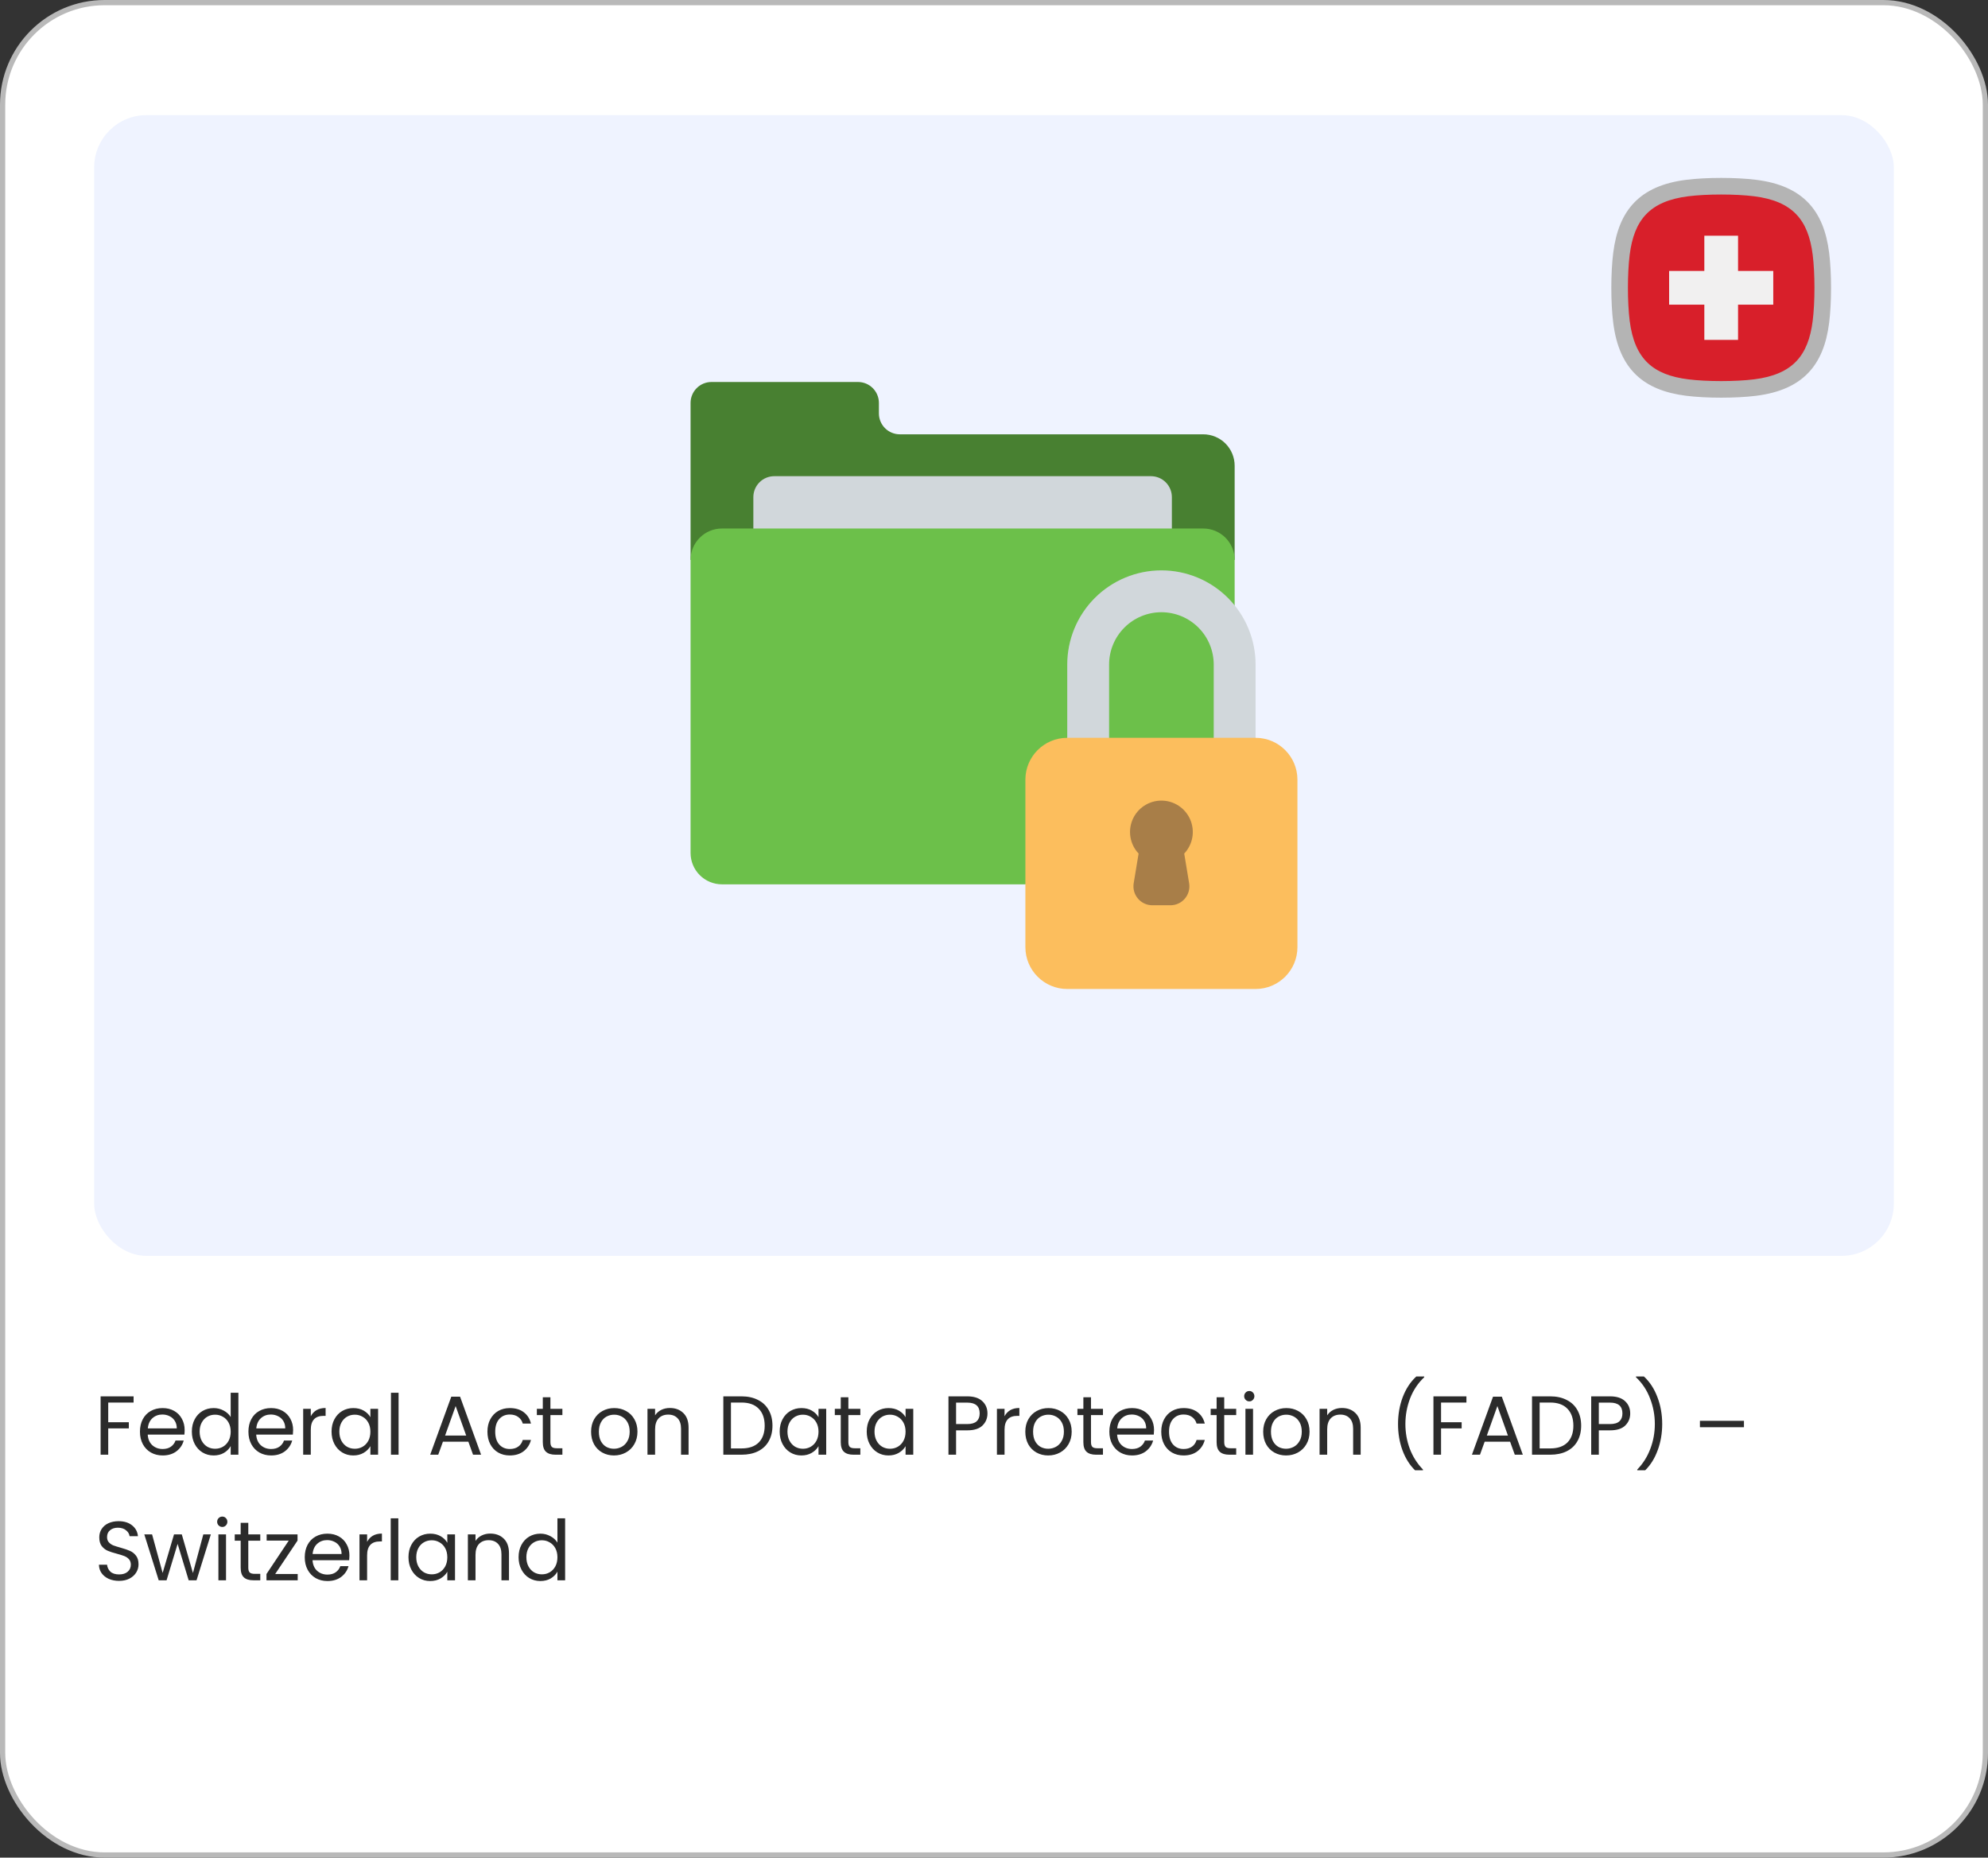
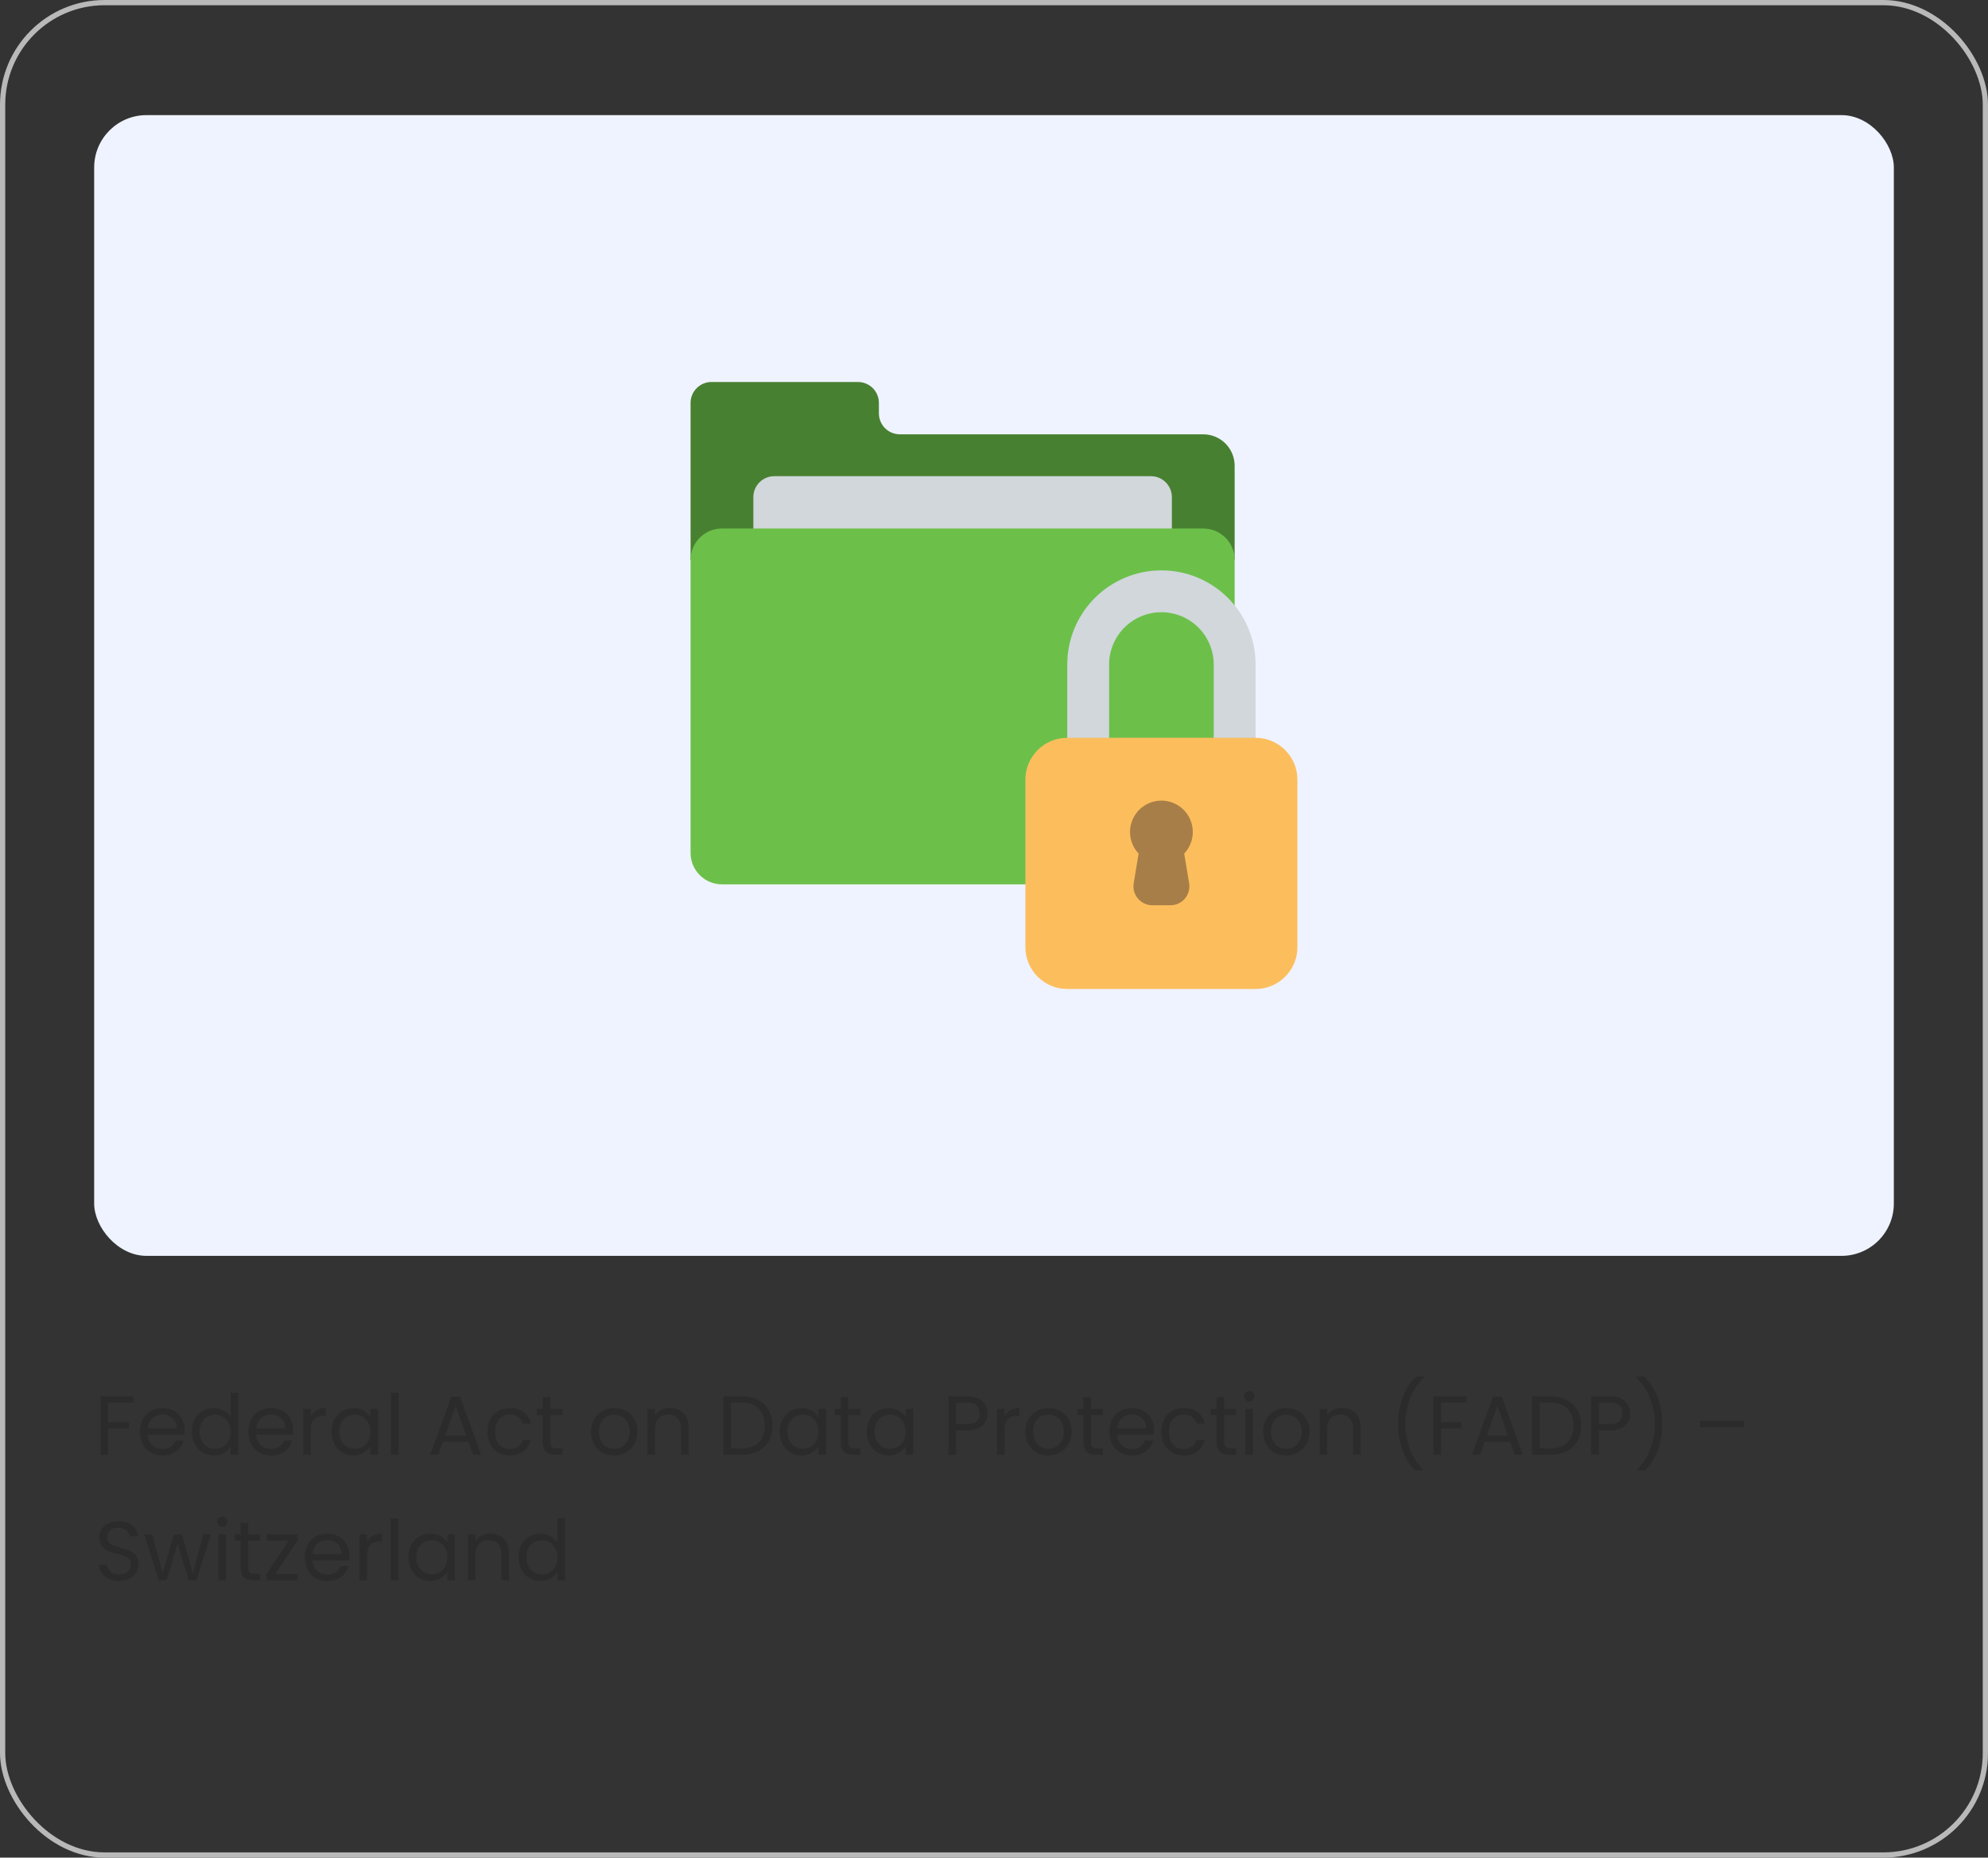
<svg xmlns="http://www.w3.org/2000/svg" width="380" height="355" viewBox="0 0 380 355" fill="none">
  <rect x="0" y="0" width="380" height="355" fill="#333333" stroke="none" />
-   <rect x="0.5" y="0.5" width="379" height="354" rx="19.5" fill="white" />
  <rect x="0.5" y="0.5" width="379" height="354" rx="19.5" stroke="#B9B9B9" />
  <rect x="18" y="22" width="344" height="218" rx="10" fill="#EFF3FF" />
  <path d="M25.536 266.848V268.032H20.688V271.792H24.624V272.976H20.688V278H19.232V266.848H25.536ZM35.294 273.28C35.294 273.557 35.279 273.851 35.246 274.16H28.238C28.292 275.024 28.585 275.701 29.119 276.192C29.663 276.672 30.319 276.912 31.087 276.912C31.716 276.912 32.239 276.768 32.654 276.48C33.081 276.181 33.38 275.787 33.55 275.296H35.118C34.884 276.139 34.414 276.827 33.711 277.36C33.007 277.883 32.132 278.144 31.087 278.144C30.255 278.144 29.508 277.957 28.846 277.584C28.196 277.211 27.684 276.683 27.311 276C26.937 275.307 26.75 274.507 26.75 273.6C26.75 272.693 26.932 271.899 27.294 271.216C27.657 270.533 28.164 270.011 28.814 269.648C29.476 269.275 30.233 269.088 31.087 269.088C31.919 269.088 32.654 269.269 33.294 269.632C33.934 269.995 34.425 270.496 34.767 271.136C35.118 271.765 35.294 272.48 35.294 273.28ZM33.791 272.976C33.791 272.421 33.668 271.947 33.422 271.552C33.177 271.147 32.841 270.843 32.414 270.64C31.998 270.427 31.535 270.32 31.023 270.32C30.287 270.32 29.657 270.555 29.134 271.024C28.622 271.493 28.329 272.144 28.255 272.976H33.791ZM36.672 273.584C36.672 272.688 36.854 271.904 37.216 271.232C37.579 270.549 38.075 270.021 38.704 269.648C39.344 269.275 40.059 269.088 40.848 269.088C41.531 269.088 42.166 269.248 42.752 269.568C43.339 269.877 43.787 270.288 44.096 270.8V266.16H45.568V278H44.096V276.352C43.808 276.875 43.382 277.307 42.816 277.648C42.251 277.979 41.59 278.144 40.832 278.144C40.054 278.144 39.344 277.952 38.704 277.568C38.075 277.184 37.579 276.645 37.216 275.952C36.854 275.259 36.672 274.469 36.672 273.584ZM44.096 273.6C44.096 272.939 43.963 272.363 43.696 271.872C43.43 271.381 43.067 271.008 42.608 270.752C42.16 270.485 41.664 270.352 41.12 270.352C40.576 270.352 40.08 270.48 39.632 270.736C39.184 270.992 38.827 271.365 38.56 271.856C38.294 272.347 38.16 272.923 38.16 273.584C38.16 274.256 38.294 274.843 38.56 275.344C38.827 275.835 39.184 276.213 39.632 276.48C40.08 276.736 40.576 276.864 41.12 276.864C41.664 276.864 42.16 276.736 42.608 276.48C43.067 276.213 43.43 275.835 43.696 275.344C43.963 274.843 44.096 274.261 44.096 273.6ZM56.029 273.28C56.029 273.557 56.013 273.851 55.981 274.16H48.973C49.026 275.024 49.319 275.701 49.853 276.192C50.397 276.672 51.053 276.912 51.821 276.912C52.45 276.912 52.973 276.768 53.389 276.48C53.816 276.181 54.114 275.787 54.285 275.296H55.853C55.618 276.139 55.149 276.827 54.445 277.36C53.741 277.883 52.866 278.144 51.821 278.144C50.989 278.144 50.242 277.957 49.581 277.584C48.93 277.211 48.418 276.683 48.045 276C47.672 275.307 47.485 274.507 47.485 273.6C47.485 272.693 47.666 271.899 48.029 271.216C48.392 270.533 48.898 270.011 49.549 269.648C50.21 269.275 50.968 269.088 51.821 269.088C52.653 269.088 53.389 269.269 54.029 269.632C54.669 269.995 55.16 270.496 55.501 271.136C55.853 271.765 56.029 272.48 56.029 273.28ZM54.525 272.976C54.525 272.421 54.402 271.947 54.157 271.552C53.911 271.147 53.575 270.843 53.149 270.64C52.733 270.427 52.269 270.32 51.757 270.32C51.021 270.32 50.392 270.555 49.869 271.024C49.357 271.493 49.063 272.144 48.989 272.976H54.525ZM59.407 270.656C59.663 270.155 60.025 269.765 60.495 269.488C60.975 269.211 61.556 269.072 62.239 269.072V270.576H61.855C60.223 270.576 59.407 271.461 59.407 273.232V278H57.951V269.232H59.407V270.656ZM63.376 273.584C63.376 272.688 63.557 271.904 63.919 271.232C64.282 270.549 64.778 270.021 65.407 269.648C66.047 269.275 66.757 269.088 67.535 269.088C68.303 269.088 68.97 269.253 69.535 269.584C70.101 269.915 70.522 270.331 70.799 270.832V269.232H72.272V278H70.799V276.368C70.511 276.88 70.079 277.307 69.504 277.648C68.938 277.979 68.277 278.144 67.519 278.144C66.741 278.144 66.037 277.952 65.407 277.568C64.778 277.184 64.282 276.645 63.919 275.952C63.557 275.259 63.376 274.469 63.376 273.584ZM70.799 273.6C70.799 272.939 70.666 272.363 70.4 271.872C70.133 271.381 69.77 271.008 69.311 270.752C68.864 270.485 68.368 270.352 67.823 270.352C67.279 270.352 66.784 270.48 66.335 270.736C65.888 270.992 65.53 271.365 65.263 271.856C64.997 272.347 64.864 272.923 64.864 273.584C64.864 274.256 64.997 274.843 65.263 275.344C65.53 275.835 65.888 276.213 66.335 276.48C66.784 276.736 67.279 276.864 67.823 276.864C68.368 276.864 68.864 276.736 69.311 276.48C69.77 276.213 70.133 275.835 70.4 275.344C70.666 274.843 70.799 274.261 70.799 273.6ZM76.188 266.16V278H74.732V266.16H76.188ZM89.527 275.52H84.663L83.767 278H82.231L86.263 266.912H87.943L91.959 278H90.423L89.527 275.52ZM89.111 274.336L87.095 268.704L85.079 274.336H89.111ZM93.172 273.6C93.172 272.693 93.354 271.904 93.716 271.232C94.079 270.549 94.58 270.021 95.22 269.648C95.871 269.275 96.612 269.088 97.444 269.088C98.522 269.088 99.407 269.349 100.1 269.872C100.804 270.395 101.268 271.12 101.492 272.048H99.924C99.775 271.515 99.482 271.093 99.044 270.784C98.618 270.475 98.084 270.32 97.444 270.32C96.612 270.32 95.94 270.608 95.428 271.184C94.916 271.749 94.66 272.555 94.66 273.6C94.66 274.656 94.916 275.472 95.428 276.048C95.94 276.624 96.612 276.912 97.444 276.912C98.084 276.912 98.618 276.763 99.044 276.464C99.471 276.165 99.764 275.739 99.924 275.184H101.492C101.258 276.08 100.788 276.8 100.084 277.344C99.38 277.877 98.5 278.144 97.444 278.144C96.612 278.144 95.871 277.957 95.22 277.584C94.58 277.211 94.079 276.683 93.716 276C93.354 275.317 93.172 274.517 93.172 273.6ZM105.211 270.432V275.6C105.211 276.027 105.302 276.331 105.483 276.512C105.664 276.683 105.979 276.768 106.427 276.768H107.499V278H106.187C105.376 278 104.768 277.813 104.363 277.44C103.958 277.067 103.755 276.453 103.755 275.6V270.432H102.619V269.232H103.755V267.024H105.211V269.232H107.499V270.432H105.211ZM117.353 278.144C116.532 278.144 115.785 277.957 115.113 277.584C114.452 277.211 113.929 276.683 113.545 276C113.172 275.307 112.985 274.507 112.985 273.6C112.985 272.704 113.177 271.915 113.561 271.232C113.956 270.539 114.489 270.011 115.161 269.648C115.833 269.275 116.585 269.088 117.417 269.088C118.249 269.088 119.001 269.275 119.673 269.648C120.345 270.011 120.873 270.533 121.257 271.216C121.652 271.899 121.849 272.693 121.849 273.6C121.849 274.507 121.646 275.307 121.241 276C120.846 276.683 120.308 277.211 119.625 277.584C118.942 277.957 118.185 278.144 117.353 278.144ZM117.353 276.864C117.876 276.864 118.366 276.741 118.825 276.496C119.284 276.251 119.652 275.883 119.929 275.392C120.217 274.901 120.361 274.304 120.361 273.6C120.361 272.896 120.222 272.299 119.945 271.808C119.668 271.317 119.305 270.955 118.857 270.72C118.409 270.475 117.924 270.352 117.401 270.352C116.868 270.352 116.377 270.475 115.929 270.72C115.492 270.955 115.14 271.317 114.873 271.808C114.606 272.299 114.473 272.896 114.473 273.6C114.473 274.315 114.601 274.917 114.857 275.408C115.124 275.899 115.476 276.267 115.913 276.512C116.35 276.747 116.83 276.864 117.353 276.864ZM128.035 269.072C129.102 269.072 129.966 269.397 130.627 270.048C131.289 270.688 131.619 271.616 131.619 272.832V278H130.179V273.04C130.179 272.165 129.961 271.499 129.523 271.04C129.086 270.571 128.489 270.336 127.731 270.336C126.963 270.336 126.35 270.576 125.891 271.056C125.443 271.536 125.219 272.235 125.219 273.152V278H123.763V269.232H125.219V270.48C125.507 270.032 125.897 269.685 126.387 269.44C126.889 269.195 127.438 269.072 128.035 269.072ZM141.735 266.848C142.951 266.848 144.002 267.077 144.887 267.536C145.783 267.984 146.466 268.629 146.935 269.472C147.415 270.315 147.655 271.307 147.655 272.448C147.655 273.589 147.415 274.581 146.935 275.424C146.466 276.256 145.783 276.896 144.887 277.344C144.002 277.781 142.951 278 141.735 278H138.263V266.848H141.735ZM141.735 276.8C143.175 276.8 144.274 276.421 145.031 275.664C145.789 274.896 146.167 273.824 146.167 272.448C146.167 271.061 145.783 269.979 145.015 269.2C144.258 268.421 143.165 268.032 141.735 268.032H139.719V276.8H141.735ZM149.032 273.584C149.032 272.688 149.213 271.904 149.576 271.232C149.938 270.549 150.434 270.021 151.064 269.648C151.704 269.275 152.413 269.088 153.192 269.088C153.96 269.088 154.626 269.253 155.192 269.584C155.757 269.915 156.178 270.331 156.456 270.832V269.232H157.928V278H156.456V276.368C156.168 276.88 155.736 277.307 155.16 277.648C154.594 277.979 153.933 278.144 153.176 278.144C152.397 278.144 151.693 277.952 151.064 277.568C150.434 277.184 149.938 276.645 149.576 275.952C149.213 275.259 149.032 274.469 149.032 273.584ZM156.456 273.6C156.456 272.939 156.322 272.363 156.056 271.872C155.789 271.381 155.426 271.008 154.968 270.752C154.52 270.485 154.024 270.352 153.48 270.352C152.936 270.352 152.44 270.48 151.992 270.736C151.544 270.992 151.186 271.365 150.92 271.856C150.653 272.347 150.52 272.923 150.52 273.584C150.52 274.256 150.653 274.843 150.92 275.344C151.186 275.835 151.544 276.213 151.992 276.48C152.44 276.736 152.936 276.864 153.48 276.864C154.024 276.864 154.52 276.736 154.968 276.48C155.426 276.213 155.789 275.835 156.056 275.344C156.322 274.843 156.456 274.261 156.456 273.6ZM162.164 270.432V275.6C162.164 276.027 162.255 276.331 162.436 276.512C162.618 276.683 162.932 276.768 163.38 276.768H164.452V278H163.14C162.33 278 161.722 277.813 161.316 277.44C160.911 277.067 160.708 276.453 160.708 275.6V270.432H159.572V269.232H160.708V267.024H162.164V269.232H164.452V270.432H162.164ZM165.672 273.584C165.672 272.688 165.854 271.904 166.216 271.232C166.579 270.549 167.075 270.021 167.704 269.648C168.344 269.275 169.054 269.088 169.832 269.088C170.6 269.088 171.267 269.253 171.832 269.584C172.398 269.915 172.819 270.331 173.096 270.832V269.232H174.568V278H173.096V276.368C172.808 276.88 172.376 277.307 171.8 277.648C171.235 277.979 170.574 278.144 169.816 278.144C169.038 278.144 168.334 277.952 167.704 277.568C167.075 277.184 166.579 276.645 166.216 275.952C165.854 275.259 165.672 274.469 165.672 273.584ZM173.096 273.6C173.096 272.939 172.963 272.363 172.696 271.872C172.43 271.381 172.067 271.008 171.608 270.752C171.16 270.485 170.664 270.352 170.12 270.352C169.576 270.352 169.08 270.48 168.632 270.736C168.184 270.992 167.827 271.365 167.56 271.856C167.294 272.347 167.16 272.923 167.16 273.584C167.16 274.256 167.294 274.843 167.56 275.344C167.827 275.835 168.184 276.213 168.632 276.48C169.08 276.736 169.576 276.864 170.12 276.864C170.664 276.864 171.16 276.736 171.608 276.48C172.067 276.213 172.43 275.835 172.696 275.344C172.963 274.843 173.096 274.261 173.096 273.6ZM188.751 270.112C188.751 271.04 188.431 271.813 187.791 272.432C187.161 273.04 186.196 273.344 184.895 273.344H182.751V278H181.295V266.848H184.895C186.153 266.848 187.108 267.152 187.759 267.76C188.42 268.368 188.751 269.152 188.751 270.112ZM184.895 272.144C185.705 272.144 186.303 271.968 186.687 271.616C187.071 271.264 187.263 270.763 187.263 270.112C187.263 268.736 186.473 268.048 184.895 268.048H182.751V272.144H184.895ZM192.016 270.656C192.272 270.155 192.635 269.765 193.104 269.488C193.584 269.211 194.165 269.072 194.848 269.072V270.576H194.464C192.832 270.576 192.016 271.461 192.016 273.232V278H190.56V269.232H192.016V270.656ZM200.353 278.144C199.532 278.144 198.785 277.957 198.113 277.584C197.452 277.211 196.929 276.683 196.545 276C196.172 275.307 195.985 274.507 195.985 273.6C195.985 272.704 196.177 271.915 196.561 271.232C196.956 270.539 197.489 270.011 198.161 269.648C198.833 269.275 199.585 269.088 200.417 269.088C201.249 269.088 202.001 269.275 202.673 269.648C203.345 270.011 203.873 270.533 204.257 271.216C204.652 271.899 204.849 272.693 204.849 273.6C204.849 274.507 204.646 275.307 204.241 276C203.846 276.683 203.308 277.211 202.625 277.584C201.942 277.957 201.185 278.144 200.353 278.144ZM200.353 276.864C200.876 276.864 201.366 276.741 201.825 276.496C202.284 276.251 202.652 275.883 202.929 275.392C203.217 274.901 203.361 274.304 203.361 273.6C203.361 272.896 203.222 272.299 202.945 271.808C202.668 271.317 202.305 270.955 201.857 270.72C201.409 270.475 200.924 270.352 200.401 270.352C199.868 270.352 199.377 270.475 198.929 270.72C198.492 270.955 198.14 271.317 197.873 271.808C197.606 272.299 197.473 272.896 197.473 273.6C197.473 274.315 197.601 274.917 197.857 275.408C198.124 275.899 198.476 276.267 198.913 276.512C199.35 276.747 199.83 276.864 200.353 276.864ZM208.539 270.432V275.6C208.539 276.027 208.63 276.331 208.811 276.512C208.993 276.683 209.307 276.768 209.755 276.768H210.827V278H209.515C208.705 278 208.097 277.813 207.691 277.44C207.286 277.067 207.083 276.453 207.083 275.6V270.432H205.947V269.232H207.083V267.024H208.539V269.232H210.827V270.432H208.539ZM220.591 273.28C220.591 273.557 220.575 273.851 220.543 274.16H213.535C213.589 275.024 213.882 275.701 214.415 276.192C214.959 276.672 215.615 276.912 216.383 276.912C217.013 276.912 217.535 276.768 217.951 276.48C218.378 276.181 218.677 275.787 218.847 275.296H220.415C220.181 276.139 219.711 276.827 219.007 277.36C218.303 277.883 217.429 278.144 216.383 278.144C215.551 278.144 214.805 277.957 214.143 277.584C213.493 277.211 212.981 276.683 212.607 276C212.234 275.307 212.047 274.507 212.047 273.6C212.047 272.693 212.229 271.899 212.591 271.216C212.954 270.533 213.461 270.011 214.111 269.648C214.773 269.275 215.53 269.088 216.383 269.088C217.215 269.088 217.951 269.269 218.591 269.632C219.231 269.995 219.722 270.496 220.063 271.136C220.415 271.765 220.591 272.48 220.591 273.28ZM219.087 272.976C219.087 272.421 218.965 271.947 218.719 271.552C218.474 271.147 218.138 270.843 217.711 270.64C217.295 270.427 216.831 270.32 216.319 270.32C215.583 270.32 214.954 270.555 214.431 271.024C213.919 271.493 213.626 272.144 213.551 272.976H219.087ZM221.969 273.6C221.969 272.693 222.151 271.904 222.513 271.232C222.876 270.549 223.377 270.021 224.017 269.648C224.668 269.275 225.409 269.088 226.241 269.088C227.319 269.088 228.204 269.349 228.897 269.872C229.601 270.395 230.065 271.12 230.289 272.048H228.721C228.572 271.515 228.279 271.093 227.841 270.784C227.415 270.475 226.881 270.32 226.241 270.32C225.409 270.32 224.737 270.608 224.225 271.184C223.713 271.749 223.457 272.555 223.457 273.6C223.457 274.656 223.713 275.472 224.225 276.048C224.737 276.624 225.409 276.912 226.241 276.912C226.881 276.912 227.415 276.763 227.841 276.464C228.268 276.165 228.561 275.739 228.721 275.184H230.289C230.055 276.08 229.585 276.8 228.881 277.344C228.177 277.877 227.297 278.144 226.241 278.144C225.409 278.144 224.668 277.957 224.017 277.584C223.377 277.211 222.876 276.683 222.513 276C222.151 275.317 221.969 274.517 221.969 273.6ZM234.008 270.432V275.6C234.008 276.027 234.099 276.331 234.28 276.512C234.461 276.683 234.776 276.768 235.224 276.768H236.296V278H234.984C234.173 278 233.565 277.813 233.16 277.44C232.755 277.067 232.552 276.453 232.552 275.6V270.432H231.416V269.232H232.552V267.024H234.008V269.232H236.296V270.432H234.008ZM238.812 267.808C238.535 267.808 238.3 267.712 238.108 267.52C237.916 267.328 237.82 267.093 237.82 266.816C237.82 266.539 237.916 266.304 238.108 266.112C238.3 265.92 238.535 265.824 238.812 265.824C239.079 265.824 239.303 265.92 239.484 266.112C239.676 266.304 239.772 266.539 239.772 266.816C239.772 267.093 239.676 267.328 239.484 267.52C239.303 267.712 239.079 267.808 238.812 267.808ZM239.516 269.232V278H238.06V269.232H239.516ZM245.822 278.144C245 278.144 244.254 277.957 243.582 277.584C242.92 277.211 242.398 276.683 242.014 276C241.64 275.307 241.454 274.507 241.454 273.6C241.454 272.704 241.646 271.915 242.03 271.232C242.424 270.539 242.958 270.011 243.63 269.648C244.302 269.275 245.054 269.088 245.886 269.088C246.718 269.088 247.47 269.275 248.142 269.648C248.814 270.011 249.342 270.533 249.726 271.216C250.12 271.899 250.318 272.693 250.318 273.6C250.318 274.507 250.115 275.307 249.71 276C249.315 276.683 248.776 277.211 248.094 277.584C247.411 277.957 246.654 278.144 245.822 278.144ZM245.822 276.864C246.344 276.864 246.835 276.741 247.294 276.496C247.752 276.251 248.12 275.883 248.398 275.392C248.686 274.901 248.83 274.304 248.83 273.6C248.83 272.896 248.691 272.299 248.414 271.808C248.136 271.317 247.774 270.955 247.326 270.72C246.878 270.475 246.392 270.352 245.87 270.352C245.336 270.352 244.846 270.475 244.398 270.72C243.96 270.955 243.608 271.317 243.342 271.808C243.075 272.299 242.942 272.896 242.942 273.6C242.942 274.315 243.07 274.917 243.326 275.408C243.592 275.899 243.944 276.267 244.382 276.512C244.819 276.747 245.299 276.864 245.822 276.864ZM256.504 269.072C257.571 269.072 258.435 269.397 259.096 270.048C259.757 270.688 260.088 271.616 260.088 272.832V278H258.648V273.04C258.648 272.165 258.429 271.499 257.992 271.04C257.555 270.571 256.957 270.336 256.2 270.336C255.432 270.336 254.819 270.576 254.36 271.056C253.912 271.536 253.688 272.235 253.688 273.152V278H252.232V269.232H253.688V270.48C253.976 270.032 254.365 269.685 254.856 269.44C255.357 269.195 255.907 269.072 256.504 269.072ZM270.476 280.976C269.452 279.973 268.652 278.699 268.076 277.152C267.511 275.605 267.228 273.936 267.228 272.144C267.228 270.309 267.527 268.597 268.124 267.008C268.732 265.408 269.596 264.091 270.716 263.056H272.236V263.2C271.041 264.32 270.14 265.669 269.532 267.248C268.935 268.816 268.636 270.448 268.636 272.144C268.636 273.797 268.919 275.376 269.484 276.88C270.06 278.384 270.897 279.701 271.996 280.832V280.976H270.476ZM280.302 266.848V268.032H275.454V271.792H279.39V272.976H275.454V278H273.998V266.848H280.302ZM288.652 275.52H283.788L282.892 278H281.356L285.388 266.912H287.068L291.084 278H289.548L288.652 275.52ZM288.236 274.336L286.22 268.704L284.204 274.336H288.236ZM296.313 266.848C297.529 266.848 298.58 267.077 299.465 267.536C300.361 267.984 301.044 268.629 301.513 269.472C301.993 270.315 302.233 271.307 302.233 272.448C302.233 273.589 301.993 274.581 301.513 275.424C301.044 276.256 300.361 276.896 299.465 277.344C298.58 277.781 297.529 278 296.313 278H292.841V266.848H296.313ZM296.313 276.8C297.753 276.8 298.852 276.421 299.609 275.664C300.367 274.896 300.745 273.824 300.745 272.448C300.745 271.061 300.361 269.979 299.593 269.2C298.836 268.421 297.743 268.032 296.313 268.032H294.297V276.8H296.313ZM311.61 270.112C311.61 271.04 311.29 271.813 310.65 272.432C310.021 273.04 309.055 273.344 307.754 273.344H305.61V278H304.154V266.848H307.754C309.013 266.848 309.967 267.152 310.618 267.76C311.279 268.368 311.61 269.152 311.61 270.112ZM307.754 272.144C308.565 272.144 309.162 271.968 309.546 271.616C309.93 271.264 310.122 270.763 310.122 270.112C310.122 268.736 309.333 268.048 307.754 268.048H305.61V272.144H307.754ZM312.956 280.976V280.832C314.054 279.701 314.886 278.384 315.452 276.88C316.028 275.376 316.316 273.797 316.316 272.144C316.316 270.448 316.012 268.816 315.404 267.248C314.806 265.669 313.91 264.32 312.715 263.2V263.056H314.236C315.356 264.091 316.214 265.408 316.812 267.008C317.42 268.597 317.724 270.309 317.724 272.144C317.724 273.936 317.436 275.605 316.86 277.152C316.294 278.699 315.5 279.973 314.476 280.976H312.956ZM333.351 271.52V272.752H324.935V271.52H333.351ZM22.768 302.112C22.032 302.112 21.371 301.984 20.784 301.728C20.208 301.461 19.755 301.099 19.424 300.64C19.093 300.171 18.923 299.632 18.912 299.024H20.464C20.517 299.547 20.731 299.989 21.104 300.352C21.488 300.704 22.043 300.88 22.768 300.88C23.461 300.88 24.005 300.709 24.4 300.368C24.805 300.016 25.008 299.568 25.008 299.024C25.008 298.597 24.891 298.251 24.656 297.984C24.421 297.717 24.128 297.515 23.776 297.376C23.424 297.237 22.949 297.088 22.352 296.928C21.616 296.736 21.024 296.544 20.576 296.352C20.139 296.16 19.76 295.861 19.44 295.456C19.131 295.04 18.976 294.485 18.976 293.792C18.976 293.184 19.131 292.645 19.44 292.176C19.749 291.707 20.181 291.344 20.736 291.088C21.301 290.832 21.947 290.704 22.672 290.704C23.717 290.704 24.571 290.965 25.232 291.488C25.904 292.011 26.283 292.704 26.368 293.568H24.768C24.715 293.141 24.491 292.768 24.096 292.448C23.701 292.117 23.179 291.952 22.528 291.952C21.92 291.952 21.424 292.112 21.04 292.432C20.656 292.741 20.464 293.179 20.464 293.744C20.464 294.149 20.576 294.48 20.8 294.736C21.035 294.992 21.317 295.189 21.648 295.328C21.989 295.456 22.464 295.605 23.072 295.776C23.808 295.979 24.4 296.181 24.848 296.384C25.296 296.576 25.68 296.88 26 297.296C26.32 297.701 26.48 298.256 26.48 298.96C26.48 299.504 26.336 300.016 26.048 300.496C25.76 300.976 25.333 301.365 24.768 301.664C24.203 301.963 23.536 302.112 22.768 302.112ZM40.303 293.232L37.567 302H36.063L33.951 295.04L31.839 302H30.335L27.583 293.232H29.071L31.087 300.592L33.263 293.232H34.751L36.879 300.608L38.863 293.232H40.303ZM42.5 291.808C42.222 291.808 41.988 291.712 41.796 291.52C41.604 291.328 41.508 291.093 41.508 290.816C41.508 290.539 41.604 290.304 41.796 290.112C41.988 289.92 42.222 289.824 42.5 289.824C42.766 289.824 42.99 289.92 43.172 290.112C43.364 290.304 43.46 290.539 43.46 290.816C43.46 291.093 43.364 291.328 43.172 291.52C42.99 291.712 42.766 291.808 42.5 291.808ZM43.204 293.232V302H41.748V293.232H43.204ZM47.461 294.432V299.6C47.461 300.027 47.552 300.331 47.733 300.512C47.914 300.683 48.229 300.768 48.677 300.768H49.749V302H48.437C47.627 302 47.019 301.813 46.613 301.44C46.208 301.067 46.005 300.453 46.005 299.6V294.432H44.869V293.232H46.005V291.024H47.461V293.232H49.749V294.432H47.461ZM52.601 300.8H56.905V302H50.937V300.8L55.193 294.416H50.969V293.232H56.873V294.416L52.601 300.8ZM66.794 297.28C66.794 297.557 66.778 297.851 66.746 298.16H59.739C59.792 299.024 60.085 299.701 60.618 300.192C61.163 300.672 61.819 300.912 62.587 300.912C63.216 300.912 63.739 300.768 64.154 300.48C64.581 300.181 64.88 299.787 65.05 299.296H66.618C66.384 300.139 65.915 300.827 65.21 301.36C64.507 301.883 63.632 302.144 62.587 302.144C61.755 302.144 61.008 301.957 60.346 301.584C59.696 301.211 59.184 300.683 58.81 300C58.437 299.307 58.251 298.507 58.251 297.6C58.251 296.693 58.432 295.899 58.794 295.216C59.157 294.533 59.664 294.011 60.315 293.648C60.976 293.275 61.733 293.088 62.587 293.088C63.419 293.088 64.154 293.269 64.794 293.632C65.434 293.995 65.925 294.496 66.266 295.136C66.618 295.765 66.794 296.48 66.794 297.28ZM65.29 296.976C65.29 296.421 65.168 295.947 64.922 295.552C64.677 295.147 64.341 294.843 63.914 294.64C63.498 294.427 63.035 294.32 62.523 294.32C61.786 294.32 61.157 294.555 60.635 295.024C60.123 295.493 59.829 296.144 59.755 296.976H65.29ZM70.172 294.656C70.428 294.155 70.791 293.765 71.26 293.488C71.74 293.211 72.322 293.072 73.004 293.072V294.576H72.62C70.988 294.576 70.172 295.461 70.172 297.232V302H68.716V293.232H70.172V294.656ZM76.141 290.16V302H74.685V290.16H76.141ZM78.079 297.584C78.079 296.688 78.26 295.904 78.623 295.232C78.985 294.549 79.481 294.021 80.111 293.648C80.751 293.275 81.46 293.088 82.239 293.088C83.007 293.088 83.673 293.253 84.239 293.584C84.804 293.915 85.225 294.331 85.503 294.832V293.232H86.975V302H85.503V300.368C85.215 300.88 84.783 301.307 84.207 301.648C83.641 301.979 82.98 302.144 82.223 302.144C81.444 302.144 80.74 301.952 80.111 301.568C79.481 301.184 78.985 300.645 78.623 299.952C78.26 299.259 78.079 298.469 78.079 297.584ZM85.503 297.6C85.503 296.939 85.369 296.363 85.103 295.872C84.836 295.381 84.473 295.008 84.015 294.752C83.567 294.485 83.071 294.352 82.527 294.352C81.983 294.352 81.487 294.48 81.039 294.736C80.591 294.992 80.233 295.365 79.967 295.856C79.7 296.347 79.567 296.923 79.567 297.584C79.567 298.256 79.7 298.843 79.967 299.344C80.233 299.835 80.591 300.213 81.039 300.48C81.487 300.736 81.983 300.864 82.527 300.864C83.071 300.864 83.567 300.736 84.015 300.48C84.473 300.213 84.836 299.835 85.103 299.344C85.369 298.843 85.503 298.261 85.503 297.6ZM93.707 293.072C94.774 293.072 95.638 293.397 96.299 294.048C96.96 294.688 97.291 295.616 97.291 296.832V302H95.851V297.04C95.851 296.165 95.632 295.499 95.195 295.04C94.758 294.571 94.16 294.336 93.403 294.336C92.635 294.336 92.022 294.576 91.563 295.056C91.115 295.536 90.891 296.235 90.891 297.152V302H89.435V293.232H90.891V294.48C91.179 294.032 91.569 293.685 92.059 293.44C92.561 293.195 93.11 293.072 93.707 293.072ZM99.126 297.584C99.126 296.688 99.307 295.904 99.669 295.232C100.032 294.549 100.528 294.021 101.158 293.648C101.798 293.275 102.512 293.088 103.302 293.088C103.984 293.088 104.619 293.248 105.206 293.568C105.792 293.877 106.24 294.288 106.55 294.8V290.16H108.022V302H106.55V300.352C106.262 300.875 105.835 301.307 105.27 301.648C104.704 301.979 104.043 302.144 103.286 302.144C102.507 302.144 101.798 301.952 101.158 301.568C100.528 301.184 100.032 300.645 99.669 299.952C99.307 299.259 99.126 298.469 99.126 297.584ZM106.55 297.6C106.55 296.939 106.416 296.363 106.15 295.872C105.883 295.381 105.52 295.008 105.062 294.752C104.614 294.485 104.118 294.352 103.574 294.352C103.03 294.352 102.534 294.48 102.086 294.736C101.638 294.992 101.28 295.365 101.014 295.856C100.747 296.347 100.614 296.923 100.614 297.584C100.614 298.256 100.747 298.843 101.014 299.344C101.28 299.835 101.638 300.213 102.086 300.48C102.534 300.736 103.03 300.864 103.574 300.864C104.118 300.864 104.614 300.736 105.062 300.48C105.52 300.213 105.883 299.835 106.15 299.344C106.416 298.843 106.55 298.261 106.55 297.6Z" fill="#2B2B2B" />
  <g clip-path="url(#clip0_2955_970)">
    <path fill-rule="evenodd" clip-rule="evenodd" d="M328.173 36.292C324.573 36.364 320.776 36.533 317.61 37.934C315.053 39.032 313.032 41.053 311.934 43.611C310.533 46.776 310.364 50.574 310.292 54.173C310.281 54.727 310.281 55.274 310.292 55.827C310.364 59.427 310.533 63.224 311.934 66.39C313.032 68.947 315.053 70.968 317.61 72.067C320.776 73.468 324.574 73.637 328.173 73.709C328.727 73.719 329.274 73.719 329.827 73.709C333.427 73.637 337.224 73.468 340.39 72.067C342.941 70.972 344.97 68.945 346.067 66.39C347.468 63.224 347.637 59.427 347.708 55.827C347.719 55.274 347.719 54.727 347.708 54.173C347.637 50.574 347.468 46.777 346.067 43.611C344.969 41.053 342.947 39.032 340.39 37.934C337.224 36.533 333.427 36.364 329.827 36.292C329.273 36.281 328.726 36.281 328.173 36.292Z" fill="#D81F2A" />
    <path fill-rule="evenodd" clip-rule="evenodd" d="M325.779 45.048H332.222V51.779H338.952V58.222H332.222V64.953H325.779V58.222H319.048V51.779H325.779V45.048Z" fill="#F1F0F0" />
    <path fill-rule="evenodd" clip-rule="evenodd" d="M322.697 37.509C315.305 38.441 312.347 42.045 311.509 48.697C311.061 52.251 311.061 57.749 311.509 61.304C312.44 68.693 316.048 71.654 322.697 72.492C326.251 72.939 331.75 72.939 335.304 72.492C342.692 71.561 345.654 67.951 346.492 61.304C346.939 57.749 346.939 52.251 346.492 48.697C345.654 42.048 342.693 38.44 335.304 37.509C331.75 37.061 326.251 37.061 322.697 37.509ZM322.3 34.365C326.159 33.878 331.841 33.878 335.701 34.365C344.609 35.487 348.616 40.21 349.635 48.299C350.121 52.158 350.121 57.84 349.635 61.7C348.616 69.788 344.608 74.512 335.701 75.634C331.841 76.12 326.159 76.12 322.3 75.634C314.21 74.616 309.488 70.61 308.365 61.701C307.878 57.841 307.878 52.159 308.365 48.3C309.385 40.205 313.384 35.489 322.3 34.365Z" fill="#B4B4B4" />
  </g>
  <path d="M132 107V77C132 75.939 132.421 74.922 133.172 74.172C133.922 73.421 134.939 73 136 73H164C165.061 73 166.078 73.421 166.828 74.172C167.579 74.922 168 75.939 168 77V79C168 80.061 168.421 81.078 169.172 81.828C169.922 82.579 170.939 83 172 83H230C231.591 83 233.117 83.632 234.243 84.757C235.368 85.883 236 87.409 236 89V107H132Z" fill="#488031" />
  <path d="M144 103V95C144 93.939 144.421 92.922 145.172 92.172C145.922 91.421 146.939 91 148 91H220C221.061 91 222.078 91.421 222.828 92.172C223.579 92.922 224 93.939 224 95V103H144Z" fill="#D1D7DB" />
  <path d="M196 169H138C136.409 169 134.883 168.368 133.757 167.243C132.632 166.117 132 164.591 132 163V107C132 105.409 132.632 103.883 133.757 102.757C134.883 101.632 136.409 101 138 101H230C231.591 101 233.117 101.632 234.243 102.757C235.368 103.883 236 105.409 236 107V143L196 169Z" fill="#6CC04A" />
  <path d="M212 145V127C212 124.348 213.054 121.804 214.929 119.929C216.804 118.054 219.348 117 222 117C224.652 117 227.196 118.054 229.071 119.929C230.946 121.804 232 124.348 232 127V145H240V127C240 122.226 238.104 117.648 234.728 114.272C231.352 110.896 226.774 109 222 109C217.226 109 212.648 110.896 209.272 114.272C205.896 117.648 204 122.226 204 127V145H212Z" fill="#D1D7DB" />
  <path d="M240 141H204C199.582 141 196 144.582 196 149V181C196 185.418 199.582 189 204 189H240C244.418 189 248 185.418 248 181V149C248 144.582 244.418 141 240 141Z" fill="#FCBE5D" />
  <path d="M227.3 168.8C227.385 169.317 227.356 169.846 227.216 170.35C227.076 170.855 226.828 171.323 226.49 171.722C226.151 172.121 225.73 172.443 225.255 172.663C224.781 172.884 224.264 172.999 223.74 173H220.26C219.736 172.999 219.219 172.884 218.745 172.663C218.27 172.443 217.849 172.121 217.51 171.722C217.172 171.323 216.924 170.855 216.784 170.35C216.644 169.846 216.615 169.317 216.7 168.8L217.64 163.12C216.835 162.268 216.296 161.199 216.092 160.044C215.887 158.89 216.026 157.701 216.489 156.624C216.953 155.548 217.722 154.63 218.702 153.986C219.681 153.341 220.828 152.998 222 152.998C223.172 152.998 224.319 153.341 225.298 153.986C226.278 154.63 227.047 155.548 227.511 156.624C227.974 157.701 228.113 158.89 227.908 160.044C227.704 161.199 227.165 162.268 226.36 163.12L227.3 168.8Z" fill="#A87E48" />
  <defs>
    <clipPath id="clip0_2955_970">
-       <rect width="42" height="42" fill="white" transform="translate(308 34)" />
-     </clipPath>
+       </clipPath>
  </defs>
</svg>